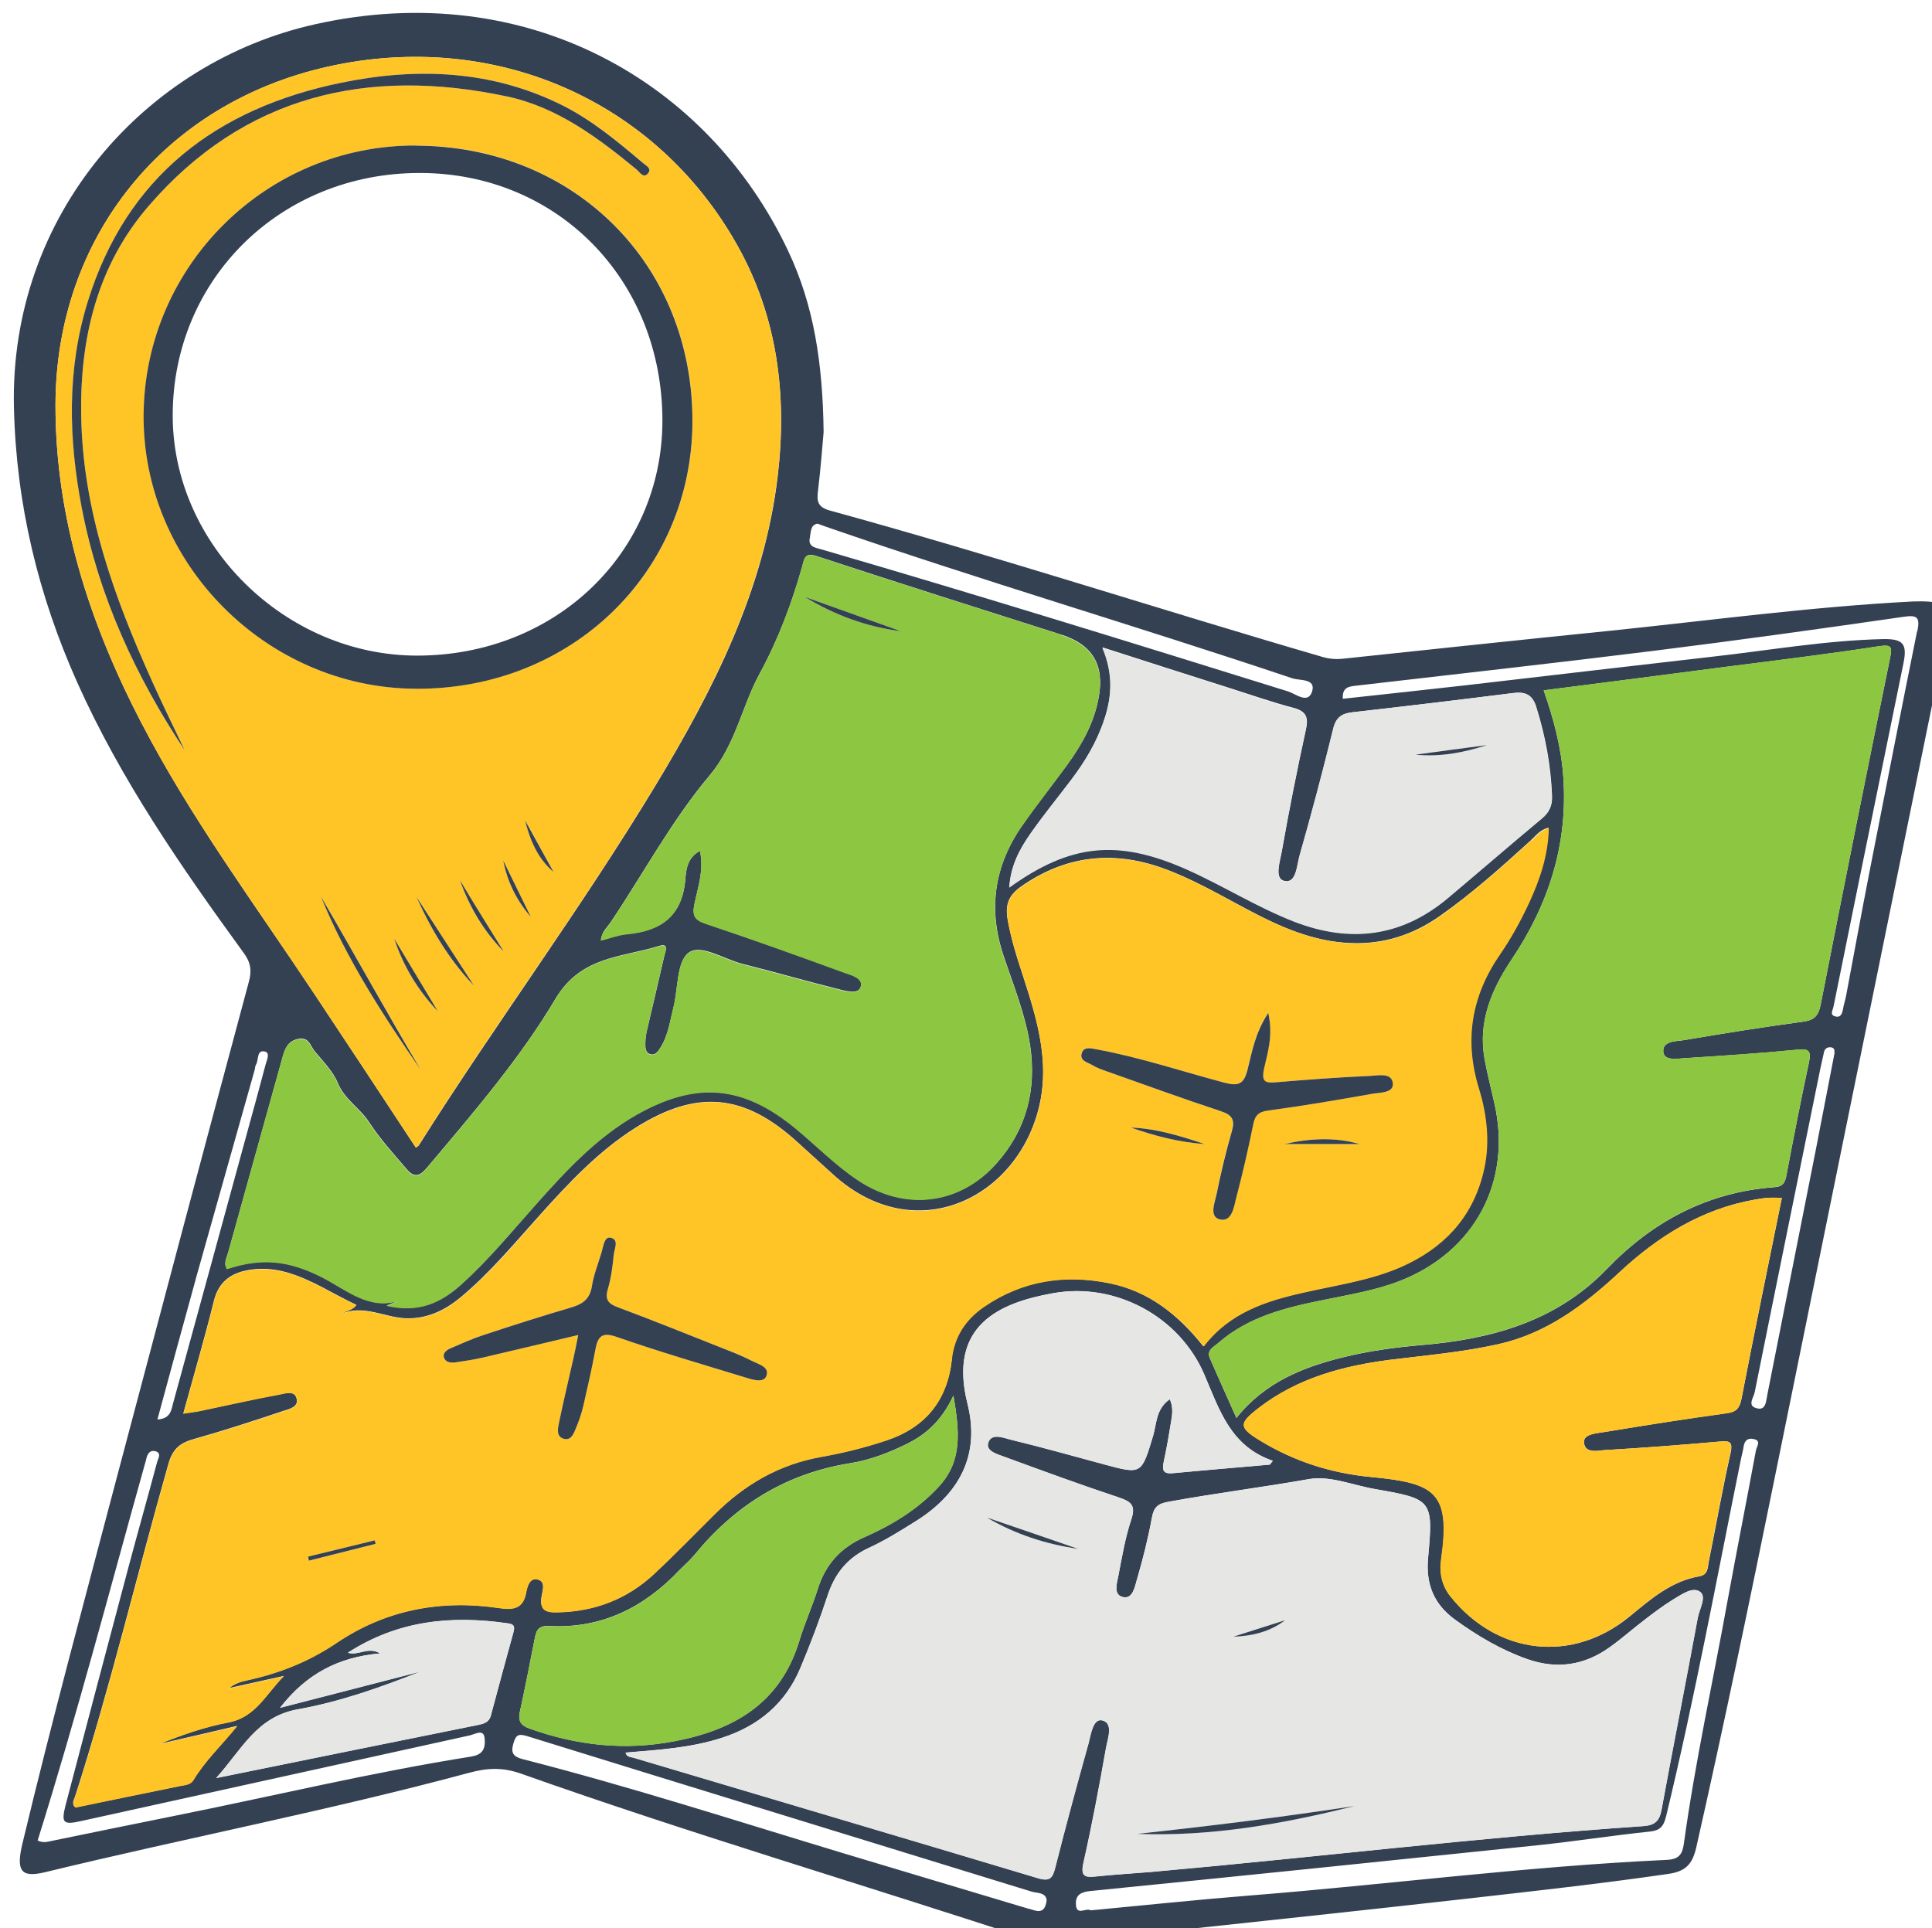
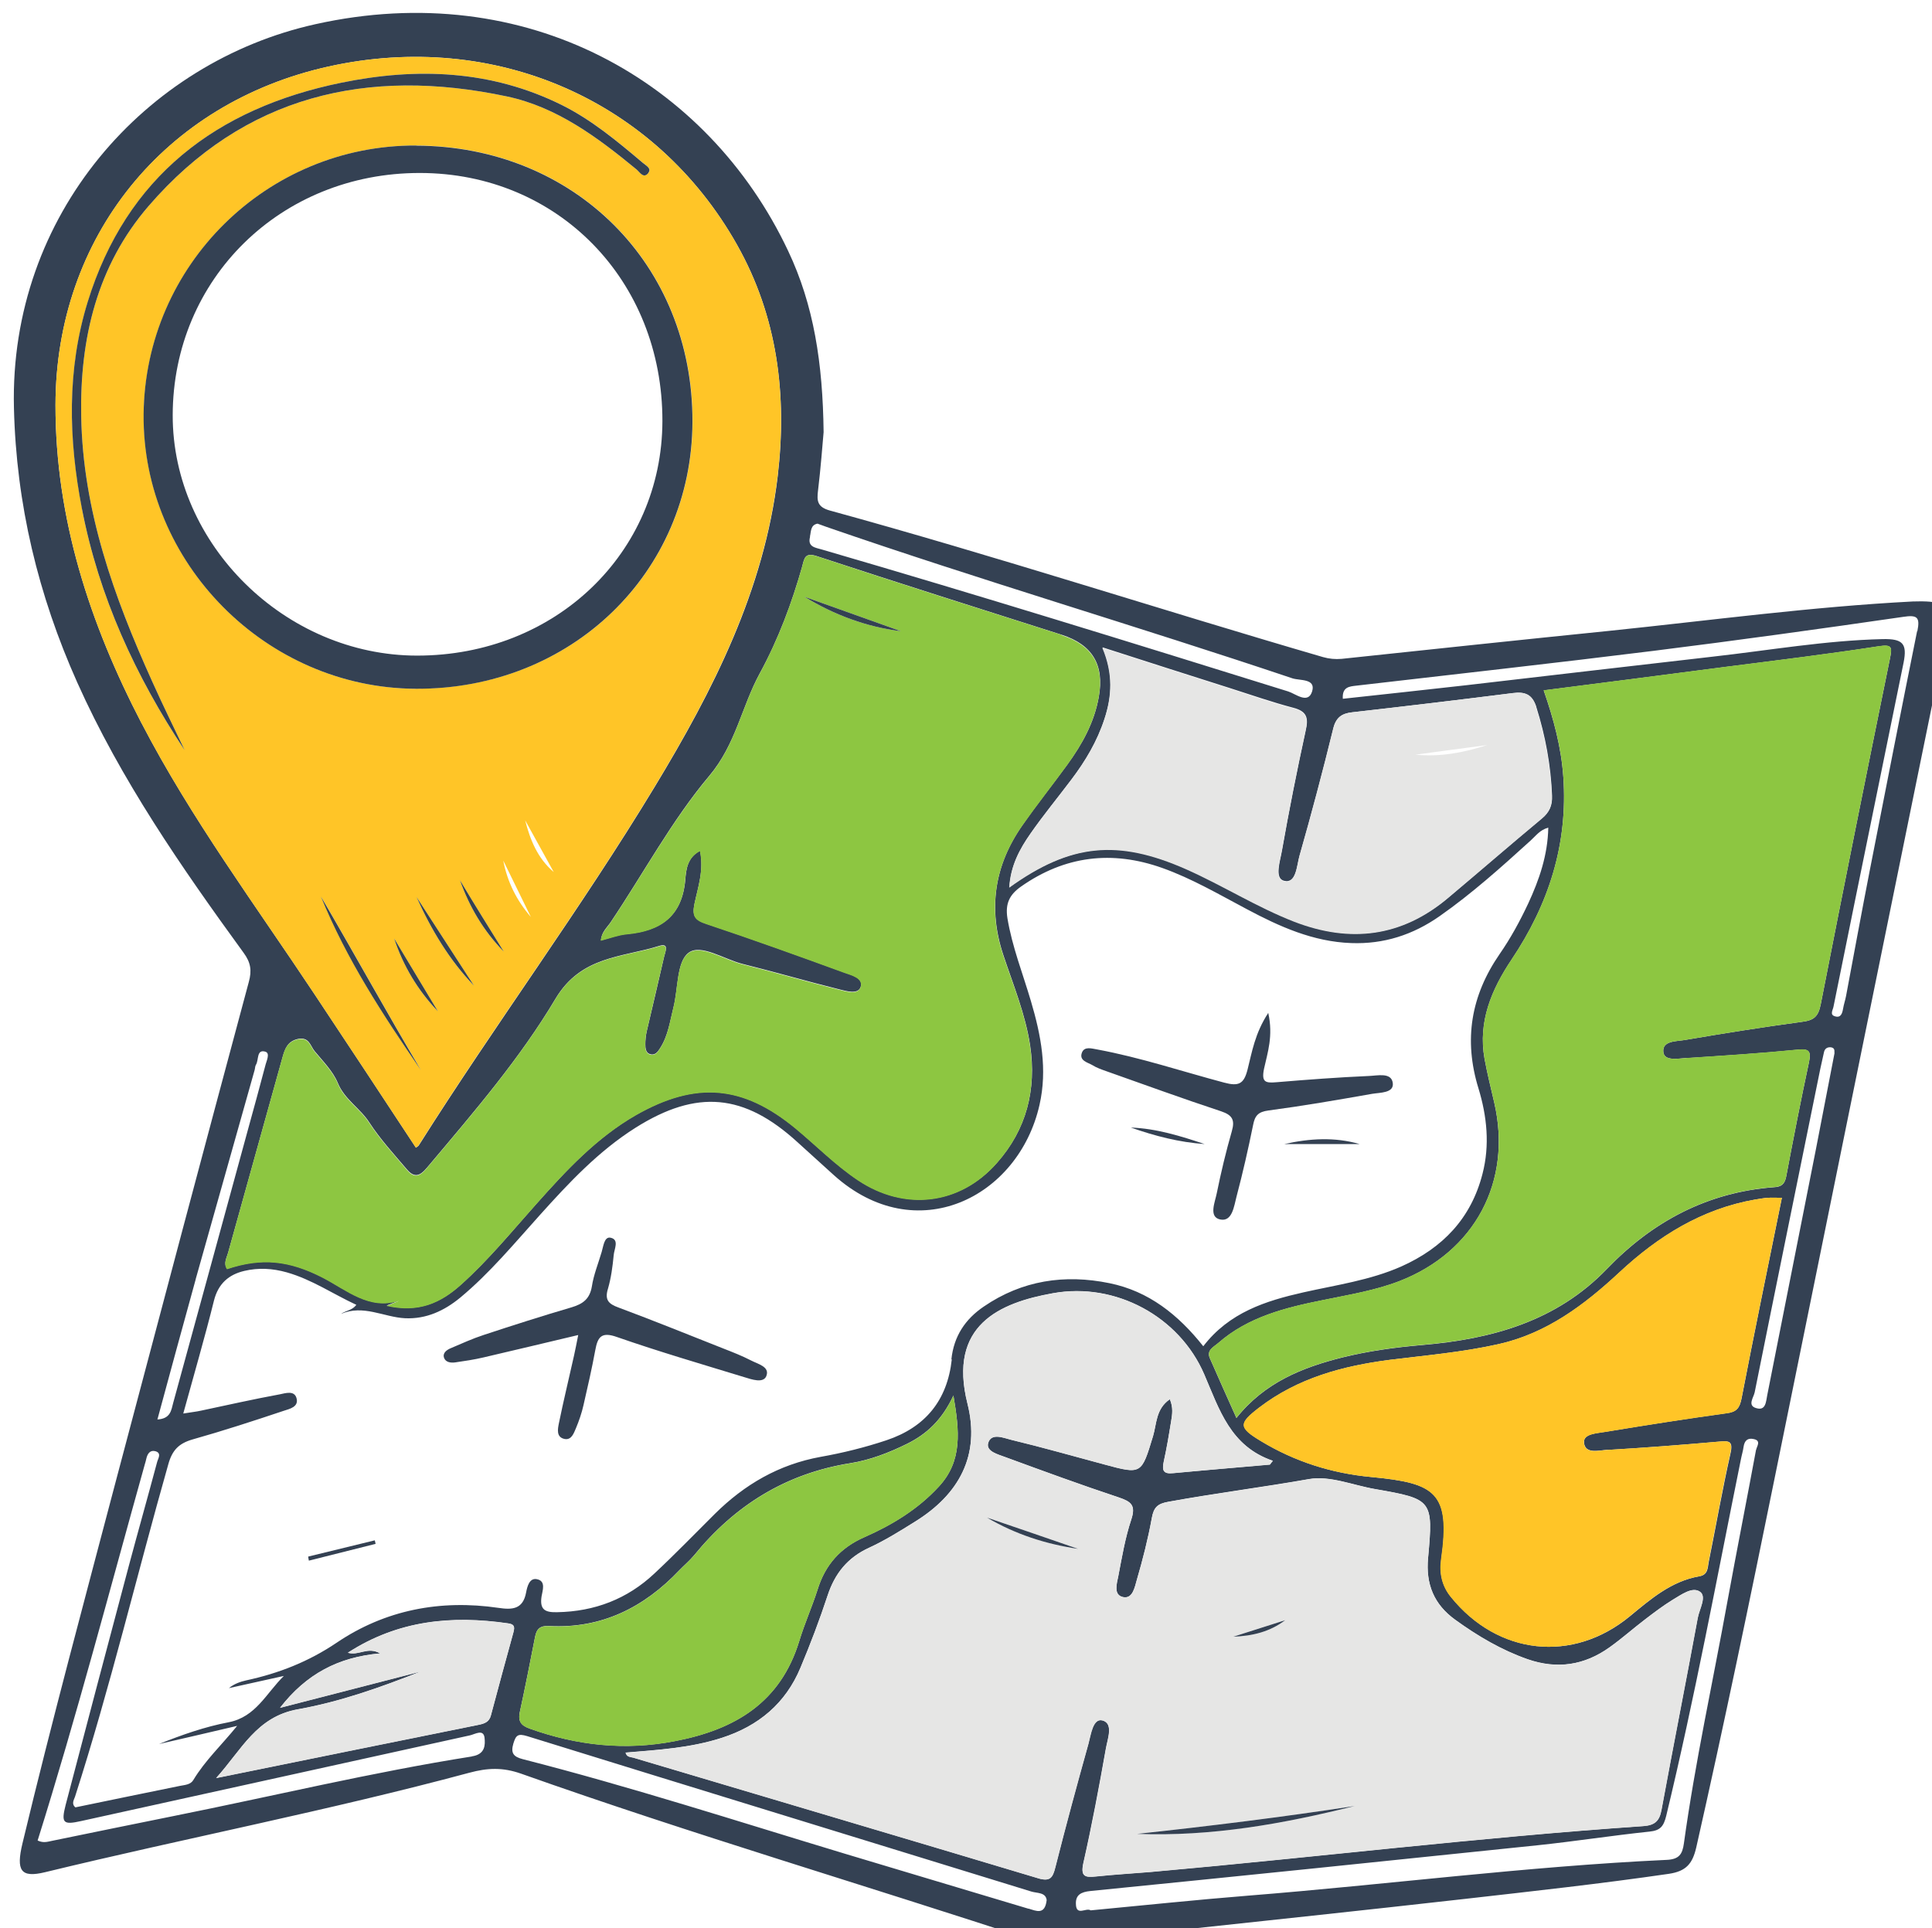
<svg xmlns="http://www.w3.org/2000/svg" width="37.826mm" height="37.752mm" viewBox="0 0 37.826 37.752" version="1.1" id="svg4847">
  <defs id="defs4844" />
  <g id="layer1" transform="translate(-83.521,-167.149)">
    <g id="g4615" transform="matrix(0.265,0,0,0.265,-88.252,6.758)">
      <path class="cls-2" d="m 790.49,649.69 c -0.33,-0.02 -0.65,0 -0.97,0 -7.51,0.39 -14.96,1.4 -22.42,2.17 -6.6,0.67 -13.18,1.37 -19.78,2.07 -0.47,0.04 -0.91,0 -1.37,-0.13 -12.16,-3.54 -24.22,-7.48 -36.44,-10.83 -0.93,-0.26 -0.97,-0.71 -0.87,-1.5 0.2,-1.65 0.32,-3.31 0.41,-4.29 -0.06,-5.09 -0.72,-9.38 -2.62,-13.39 -5.91,-12.53 -19.34,-20.23 -34.94,-16.75 -12.51,2.78 -22.61,14.05 -22.26,28.35 0.17,7.11 1.79,13.83 4.68,20.29 3.22,7.19 7.68,13.63 12.29,19.97 0.52,0.71 0.62,1.3 0.38,2.16 -3.27,12.16 -6.5,24.32 -9.72,36.49 -2.38,9.04 -4.82,18.06 -7,27.15 -0.48,2.01 -0.14,2.57 1.67,2.13 10.43,-2.53 20.98,-4.56 31.35,-7.35 1.34,-0.36 2.46,-0.41 3.82,0.07 12.6,4.47 25.44,8.24 38.13,12.43 0.41,0.14 0.81,0.19 1.22,0.13 2.63,-0.28 5.25,-0.57 7.88,-0.86 7.51,-0.81 15.02,-1.6 22.53,-2.45 5.01,-0.57 10.04,-1.12 15.04,-1.85 1.27,-0.19 1.74,-0.74 2.02,-1.94 2.06,-9.11 3.96,-18.27 5.82,-27.43 3.48,-17.15 6.98,-34.29 10.47,-51.43 0.77,-3.76 1.54,-7.53 2.29,-11.29 0.28,-1.4 -0.11,-1.85 -1.58,-1.92 z m -43.8,9.42 c 0.21,-0.84 0.62,-1.14 1.4,-1.23 3.97,-0.45 7.91,-0.92 11.87,-1.42 0.92,-0.12 1.45,0.09 1.75,1.04 0.67,2.13 1.07,4.3 1.16,6.54 0.03,0.71 -0.19,1.22 -0.75,1.67 -2.32,1.93 -4.59,3.9 -6.9,5.84 -3.44,2.9 -7.24,3.38 -11.4,1.76 -2.78,-1.08 -5.28,-2.68 -7.99,-3.88 -5.02,-2.2 -8.51,-1.89 -13.05,1.37 0.1,-1.62 0.77,-2.84 1.56,-3.97 0.95,-1.37 2.02,-2.66 3.02,-3.99 1.04,-1.37 1.91,-2.83 2.45,-4.49 0.55,-1.67 0.66,-3.34 -0.15,-5.27 3.32,1.07 6.38,2.05 9.44,3.02 1.54,0.49 3.08,1.03 4.64,1.44 1.01,0.26 1.15,0.74 0.93,1.68 -0.64,2.93 -1.23,5.89 -1.75,8.85 -0.13,0.78 -0.59,2.09 0.16,2.26 0.9,0.22 0.93,-1.15 1.14,-1.87 0.89,-3.12 1.72,-6.25 2.49,-9.39 z m 26.12,24.32 c 2.73,-0.18 5.46,-0.35 8.18,-0.62 0.88,-0.09 1.03,0.1 0.86,0.93 -0.6,2.8 -1.15,5.62 -1.68,8.43 -0.11,0.57 -0.35,0.77 -0.91,0.8 -4.9,0.37 -8.95,2.52 -12.32,6.02 -3.74,3.89 -8.51,5.2 -13.67,5.64 -1.98,0.17 -3.96,0.44 -5.9,0.92 -2.95,0.74 -5.74,1.85 -7.82,4.47 -0.7,-1.57 -1.35,-3 -1.97,-4.43 -0.25,-0.59 0.3,-0.82 0.63,-1.11 2.21,-1.93 4.95,-2.61 7.74,-3.17 1.89,-0.39 3.82,-0.7 5.64,-1.4 5.57,-2.16 8.35,-7.37 7.01,-13.18 -0.25,-1.08 -0.52,-2.16 -0.72,-3.25 -0.49,-2.74 0.51,-5.1 1.99,-7.32 2.75,-4.09 4.18,-8.54 3.83,-13.5 -0.15,-2.18 -0.71,-4.27 -1.45,-6.4 4.57,-0.59 9.02,-1.15 13.48,-1.74 3.76,-0.48 7.54,-0.94 11.29,-1.52 0.94,-0.14 0.99,0.05 0.82,0.87 -1.74,8.52 -3.45,17.05 -5.12,25.58 -0.18,0.92 -0.51,1.19 -1.39,1.3 -2.89,0.39 -5.77,0.85 -8.65,1.34 -0.61,0.11 -1.69,0.04 -1.59,0.9 0.08,0.68 1.1,0.47 1.72,0.43 z m -5.83,28.95 c 2.73,-0.16 5.46,-0.37 8.18,-0.61 0.74,-0.06 1.12,-0.11 0.89,0.88 -0.6,2.66 -1.07,5.36 -1.61,8.03 -0.08,0.42 -0.04,0.93 -0.7,1.04 -2.06,0.36 -3.58,1.68 -5.12,2.95 -4.22,3.48 -9.75,2.88 -13.22,-1.43 -0.66,-0.81 -0.86,-1.76 -0.72,-2.75 0.71,-4.98 -0.42,-5.66 -5.17,-6.11 -2.9,-0.27 -5.62,-1.13 -8.12,-2.64 -1.7,-1.02 -1.68,-1.31 -0.15,-2.49 2.86,-2.19 6.18,-3.08 9.67,-3.53 2.67,-0.33 5.34,-0.56 7.98,-1.15 3.57,-0.79 6.37,-2.9 8.97,-5.32 2.87,-2.67 6.09,-4.68 10.02,-5.37 0.32,-0.05 0.63,-0.11 0.96,-0.13 0.27,-0.02 0.55,0 1.01,0 -1.02,5.03 -2.03,9.92 -2.98,14.83 -0.14,0.71 -0.37,1 -1.12,1.09 -2.98,0.41 -5.96,0.88 -8.93,1.37 -0.61,0.11 -1.64,0.13 -1.59,0.79 0.08,0.89 1.12,0.57 1.74,0.54 z m -48.46,-6.69 c -0.33,3.01 -1.93,5.01 -4.84,5.98 -1.59,0.53 -3.21,0.93 -4.84,1.22 -3.09,0.56 -5.63,2.04 -7.83,4.22 -1.48,1.47 -2.93,2.97 -4.46,4.4 -2.01,1.89 -4.42,2.81 -7.19,2.86 -0.86,0.02 -1.3,-0.16 -1.15,-1.16 0.06,-0.41 0.36,-1.15 -0.35,-1.28 -0.55,-0.11 -0.71,0.56 -0.79,0.98 -0.23,1.26 -1.04,1.29 -2.04,1.14 -4.3,-0.63 -8.37,0.15 -11.95,2.57 -2.09,1.41 -4.29,2.27 -6.7,2.79 -0.44,0.1 -0.87,0.25 -1.27,0.57 1.36,-0.3 2.71,-0.6 4.06,-0.9 -1.3,1.28 -2.07,3.03 -4.07,3.42 -1.75,0.33 -3.46,0.93 -5.15,1.61 1.87,-0.43 3.73,-0.86 5.77,-1.34 -1.15,1.42 -2.37,2.56 -3.23,3.99 -0.2,0.35 -0.61,0.37 -0.98,0.44 -2.58,0.52 -5.16,1.06 -7.74,1.59 -0.31,-0.26 -0.11,-0.55 -0.03,-0.78 2.61,-8.11 4.57,-16.4 6.9,-24.59 0.29,-1.03 0.78,-1.52 1.77,-1.81 2.27,-0.64 4.51,-1.37 6.75,-2.12 0.43,-0.14 1.15,-0.29 0.94,-0.96 -0.17,-0.56 -0.82,-0.34 -1.22,-0.26 -1.96,0.36 -3.9,0.8 -5.84,1.21 -0.35,0.08 -0.71,0.11 -1.3,0.21 0.79,-2.88 1.59,-5.61 2.27,-8.35 0.32,-1.26 1.1,-1.92 2.25,-2.19 1.03,-0.24 2.06,-0.19 3.13,0.11 1.86,0.53 3.41,1.6 5.14,2.4 -0.31,0.41 -0.75,0.41 -1.14,0.67 1.66,-0.71 3.16,0.24 4.74,0.32 1.56,0.07 2.89,-0.55 4.07,-1.52 2.19,-1.82 3.99,-4 5.89,-6.11 2.14,-2.38 4.33,-4.72 7.07,-6.45 4.53,-2.85 8.02,-2.53 11.97,1.08 0.89,0.81 1.78,1.62 2.68,2.43 6.08,5.46 13.64,1.66 15.19,-5.19 0.6,-2.63 0.11,-5.16 -0.63,-7.66 -0.6,-2.04 -1.39,-4.02 -1.74,-6.14 -0.17,-1.09 0.16,-1.74 1.01,-2.34 3.24,-2.27 6.72,-2.69 10.43,-1.37 2.19,0.78 4.2,1.96 6.24,3.04 2.42,1.29 4.9,2.41 7.72,2.51 2.41,0.09 4.56,-0.61 6.52,-1.98 2.4,-1.68 4.57,-3.63 6.74,-5.6 0.37,-0.33 0.66,-0.77 1.3,-0.95 -0.04,2.04 -0.67,3.85 -1.48,5.6 -0.61,1.3 -1.3,2.57 -2.12,3.75 -2.12,3.08 -2.66,6.33 -1.56,9.91 0.63,2.06 0.85,4.2 0.3,6.32 -0.84,3.29 -2.94,5.48 -6.01,6.85 -2.31,1.02 -4.79,1.36 -7.23,1.91 -2.78,0.63 -5.47,1.48 -7.39,3.98 -1.85,-2.33 -4.03,-4.07 -6.93,-4.66 -3.31,-0.68 -6.46,-0.21 -9.29,1.73 -1.37,0.93 -2.21,2.19 -2.39,3.9 z m -0.97,9.41 c -1.54,1.67 -3.44,2.82 -5.48,3.72 -1.78,0.78 -2.9,2.04 -3.47,3.89 -0.41,1.28 -0.96,2.5 -1.35,3.79 -1.39,4.54 -4.74,6.54 -9.17,7.39 -3.7,0.72 -7.24,0.33 -10.74,-0.92 -0.65,-0.23 -0.87,-0.54 -0.74,-1.2 0.4,-1.85 0.77,-3.71 1.13,-5.57 0.11,-0.59 0.37,-0.85 1.04,-0.81 3.87,0.21 7.01,-1.37 9.62,-4.12 0.35,-0.36 0.75,-0.7 1.08,-1.09 3.01,-3.7 6.79,-6.06 11.55,-6.82 1.45,-0.23 2.85,-0.77 4.19,-1.43 1.45,-0.72 2.58,-1.75 3.43,-3.57 0.45,2.64 0.68,4.83 -1.08,6.73 z m -9.51,-70.21 c 0.09,-0.37 0.03,-0.85 0.56,-0.95 0.26,0.09 0.47,0.17 0.69,0.25 11.4,3.94 22.97,7.34 34.4,11.18 0.55,0.18 1.75,0 1.45,0.97 -0.3,0.96 -1.22,0.17 -1.76,0 -11.46,-3.57 -22.93,-7.13 -34.46,-10.49 -0.47,-0.14 -1.08,-0.18 -0.87,-0.94 z m -0.56,2.16 c 0.15,-0.55 0.19,-1 1.07,-0.71 6.02,1.98 12.06,3.89 18.09,5.81 2.27,0.73 3.17,2.23 2.74,4.6 -0.33,1.87 -1.22,3.48 -2.33,5 -1.09,1.5 -2.25,2.94 -3.31,4.47 -2.07,2.96 -2.56,6.16 -1.4,9.63 0.73,2.19 1.62,4.34 1.97,6.65 0.48,3.26 -0.27,6.2 -2.45,8.66 -2.75,3.12 -6.84,3.58 -10.28,1.27 -1.67,-1.12 -3.07,-2.55 -4.6,-3.82 -3.9,-3.21 -7.37,-3.5 -11.78,-0.99 -2.91,1.67 -5.15,4.08 -7.34,6.54 -1.82,2.04 -3.55,4.17 -5.6,6 -1.47,1.32 -3.11,2.1 -5.49,1.55 0.4,-0.16 0.69,-0.27 0.93,-0.38 -2.21,0.73 -3.88,-0.78 -5.66,-1.7 -2.46,-1.26 -4.48,-1.5 -7.06,-0.63 -0.28,-0.41 -0.04,-0.79 0.07,-1.18 1.34,-4.81 2.68,-9.62 4.02,-14.44 0.18,-0.64 0.37,-1.2 1.16,-1.37 0.82,-0.16 0.9,0.53 1.22,0.91 0.62,0.75 1.35,1.48 1.71,2.35 0.51,1.23 1.65,1.86 2.33,2.92 0.8,1.23 1.82,2.34 2.78,3.47 0.72,0.85 1.19,0.2 1.65,-0.34 3.32,-3.94 6.71,-7.88 9.33,-12.29 1.89,-3.16 4.91,-3.03 7.65,-3.89 0.76,-0.24 0.46,0.41 0.37,0.78 -0.42,1.85 -0.86,3.69 -1.29,5.54 -0.07,0.31 -0.1,0.63 -0.1,0.96 0,0.27 0.03,0.61 0.33,0.71 0.38,0.13 0.59,-0.16 0.77,-0.45 0.59,-0.92 0.72,-1.99 0.98,-3.01 0.35,-1.39 0.23,-3.36 1.11,-4.02 0.9,-0.69 2.63,0.48 3.99,0.82 2.38,0.59 4.73,1.28 7.11,1.87 0.54,0.13 1.42,0.42 1.62,-0.17 0.22,-0.68 -0.69,-0.88 -1.21,-1.07 -3.38,-1.23 -6.78,-2.46 -10.2,-3.6 -0.85,-0.28 -1.05,-0.58 -0.87,-1.47 0.26,-1.24 0.71,-2.49 0.41,-3.92 -0.96,0.5 -1.03,1.43 -1.09,2.15 -0.24,2.7 -1.82,3.77 -4.31,4 -0.63,0.05 -1.25,0.3 -1.92,0.47 0.04,-0.61 0.44,-0.93 0.71,-1.33 2.43,-3.61 4.52,-7.53 7.29,-10.82 1.97,-2.34 2.39,-5.11 3.73,-7.57 1.37,-2.51 2.38,-5.21 3.16,-7.98 z m -48.83,11.62 c -3.82,-7.36 -6.36,-15.11 -6.35,-23.5 0.02,-12.41 8.06,-22.33 20.19,-25.01 12.24,-2.71 24.13,2.47 30.16,13.17 3.01,5.33 3.71,11.13 3.01,17.1 -1,8.43 -4.77,15.82 -9.08,22.94 -5.47,9.04 -11.78,17.55 -17.42,26.48 -0.04,0.08 -0.13,0.12 -0.23,0.2 -2.49,-3.78 -4.98,-7.57 -7.49,-11.34 -4.38,-6.6 -9.12,-12.98 -12.78,-20.03 z m 4,41.12 c 1.45,-5.16 2.91,-10.31 4.36,-15.47 0.04,-0.13 0.03,-0.29 0.1,-0.4 0.22,-0.34 0.03,-1.15 0.68,-0.97 0.41,0.11 0.08,0.71 0,1.08 -0.41,1.56 -0.84,3.12 -1.27,4.68 -1.83,6.72 -3.68,13.45 -5.52,20.18 -0.15,0.56 -0.19,1.18 -1.17,1.24 0.96,-3.53 1.88,-6.94 2.83,-10.36 z m 20.41,35.24 c -7.4,1.17 -14.69,2.93 -22.03,4.4 -3,0.6 -5.98,1.22 -8.97,1.83 -0.32,0.06 -0.63,0.19 -1.08,-0.02 2.9,-9.24 5.33,-18.54 7.92,-27.8 0.04,-0.13 0.08,-0.27 0.11,-0.41 0.08,-0.36 0.27,-0.65 0.65,-0.56 0.52,0.13 0.21,0.56 0.15,0.8 -0.68,2.55 -1.4,5.09 -2.08,7.63 -1.57,5.9 -3.13,11.79 -4.68,17.71 -0.34,1.34 -0.19,1.49 1.15,1.19 9.57,-2.11 19.14,-4.22 28.72,-6.33 0.39,-0.09 1,-0.49 1.08,0.18 0.05,0.5 0.07,1.22 -0.93,1.37 z m 1.41,-3.04 c -0.13,0.5 -0.49,0.61 -0.93,0.7 -6.35,1.28 -12.69,2.57 -19.37,3.93 1.9,-2.11 2.98,-4.53 6.04,-5.08 3.1,-0.55 6.11,-1.62 9.07,-2.79 -3.4,0.88 -6.8,1.75 -10.39,2.68 1.93,-2.49 4.3,-3.75 7.4,-4.02 -0.93,-0.53 -1.57,0.19 -2.39,-0.05 3.73,-2.41 7.69,-2.77 11.83,-2.17 0.44,0.06 0.52,0.22 0.41,0.63 -0.57,2.05 -1.12,4.11 -1.67,6.16 z m 39.72,14.29 c -4.52,-1.36 -9.04,-2.7 -13.55,-4.06 -7.92,-2.39 -15.79,-4.94 -23.81,-6.99 -0.7,-0.18 -0.91,-0.45 -0.7,-1.16 0.19,-0.62 0.34,-0.75 1.03,-0.54 12.41,3.85 24.83,7.65 37.24,11.48 0.43,0.13 1.06,0.05 1.13,0.63 -0.13,1.13 -0.77,0.8 -1.34,0.63 z m 0.7,-2.26 c -9.97,-2.99 -19.94,-5.94 -29.91,-8.91 -0.19,-0.05 -0.48,-0.04 -0.56,-0.37 2.4,-0.2 4.79,-0.34 7.11,-1.09 2.72,-0.88 4.71,-2.55 5.81,-5.18 0.73,-1.74 1.41,-3.53 2,-5.32 0.54,-1.65 1.48,-2.82 3.08,-3.55 1.17,-0.54 2.27,-1.23 3.38,-1.92 3.26,-2.02 4.84,-4.9 3.88,-8.72 -1.46,-5.81 2.38,-7.46 6.31,-8.16 4.62,-0.84 9.34,1.72 11.18,5.99 1.12,2.6 1.93,5.32 5.07,6.39 -0.08,0.1 -0.15,0.19 -0.22,0.28 -2.37,0.21 -4.75,0.41 -7.13,0.63 -0.75,0.08 -0.85,-0.2 -0.71,-0.85 0.22,-1 0.39,-2 0.55,-3.01 0.08,-0.48 0.16,-0.99 -0.1,-1.6 -1.04,0.71 -0.97,1.82 -1.24,2.72 -0.86,2.83 -0.83,2.85 -3.63,2.09 -2.28,-0.61 -4.55,-1.26 -6.84,-1.81 -0.55,-0.13 -1.48,-0.55 -1.71,0.23 -0.19,0.63 0.75,0.85 1.27,1.05 2.78,1.02 5.56,2.04 8.36,2.97 0.92,0.31 1.3,0.57 0.94,1.64 -0.45,1.35 -0.69,2.78 -0.96,4.19 -0.11,0.56 -0.37,1.39 0.36,1.54 0.71,0.15 0.86,-0.75 1.01,-1.27 0.44,-1.51 0.83,-3.04 1.11,-4.58 0.14,-0.78 0.42,-1.05 1.21,-1.19 3.45,-0.63 6.94,-1.07 10.41,-1.68 1.53,-0.27 3.25,0.46 4.88,0.74 4.23,0.74 4.3,0.79 3.91,5.08 -0.19,1.95 0.44,3.45 2.01,4.58 1.66,1.2 3.4,2.23 5.34,2.91 2.19,0.76 4.2,0.45 6.06,-0.88 0.9,-0.64 1.74,-1.39 2.62,-2.06 0.66,-0.5 1.33,-1.01 2.04,-1.45 0.63,-0.37 1.45,-0.99 2.01,-0.6 0.52,0.36 -0.04,1.28 -0.16,1.93 -0.87,4.73 -1.81,9.46 -2.68,14.19 -0.15,0.83 -0.5,1.14 -1.35,1.2 -12.16,0.83 -24.26,2.31 -36.41,3.39 -1.34,0.11 -2.68,0.19 -4.02,0.33 -0.81,0.09 -1.15,0 -0.93,-1 0.63,-2.79 1.16,-5.62 1.66,-8.44 0.12,-0.71 0.59,-1.87 -0.26,-2.09 -0.71,-0.18 -0.85,1.05 -1.03,1.73 -0.85,3.02 -1.67,6.06 -2.44,9.11 -0.19,0.79 -0.39,1.09 -1.29,0.82 z m 53.05,-31.65 c -0.69,3.73 -1.43,7.46 -2.11,11.18 -1.08,5.97 -2.39,11.89 -3.22,17.9 -0.11,0.81 -0.36,1.18 -1.28,1.22 -10.33,0.48 -20.59,1.82 -30.88,2.64 -3.88,0.31 -7.76,0.72 -11.67,1.09 -0.32,-0.23 -1.07,0.46 -1.09,-0.47 -0.03,-0.68 0.39,-0.89 1.07,-0.96 11.01,-1.1 22.02,-2.23 33.04,-3.38 2.76,-0.29 5.51,-0.72 8.27,-1.01 0.8,-0.08 1.04,-0.39 1.23,-1.15 2.11,-8.73 3.74,-17.56 5.52,-26.35 0.06,-0.32 0.16,-0.63 0.2,-0.94 0.07,-0.45 0.3,-0.67 0.76,-0.56 0.56,0.12 0.21,0.54 0.17,0.78 z m 5.8,-29.32 c -0.48,2.47 -0.93,4.83 -1.39,7.18 -1.19,6.03 -2.39,12.06 -3.58,18.09 -0.1,0.49 -0.1,1.19 -0.82,0.97 -0.67,-0.19 -0.19,-0.78 -0.11,-1.17 1.6,-7.97 3.23,-15.93 4.85,-23.91 0.08,-0.41 0.19,-0.81 0.27,-1.22 0.06,-0.27 0.25,-0.38 0.5,-0.36 0.34,0.04 0.26,0.31 0.27,0.41 z m 6.1,-31.17 c -1.19,5.89 -2.34,11.78 -3.5,17.69 -0.6,3.08 -1.17,6.18 -1.75,9.27 -0.06,0.32 -0.17,0.63 -0.22,0.94 -0.06,0.35 -0.17,0.7 -0.6,0.56 -0.4,-0.11 -0.16,-0.45 -0.11,-0.7 0.53,-2.64 1.07,-5.26 1.6,-7.89 1.19,-5.85 2.39,-11.7 3.58,-17.54 0.28,-1.41 -0.06,-1.77 -1.54,-1.74 -4.23,0.1 -8.39,0.83 -12.58,1.3 -6.07,0.69 -12.14,1.41 -18.21,2.11 -3.02,0.34 -6.05,0.67 -9.1,1 -0.06,-0.88 0.49,-0.91 1,-0.97 7.32,-0.85 14.63,-1.66 21.94,-2.57 6.16,-0.77 12.3,-1.62 18.44,-2.51 1.05,-0.16 1.28,0 1.07,1.05 z" id="path891" style="fill:#344153" />
      <path class="cls-8" d="m 761.71,657.5 c -0.3,-0.95 -0.83,-1.16 -1.75,-1.04 -3.96,0.5 -7.91,0.97 -11.87,1.42 -0.78,0.09 -1.19,0.39 -1.4,1.23 -0.77,3.14 -1.6,6.27 -2.49,9.39 -0.2,0.72 -0.24,2.09 -1.14,1.87 -0.75,-0.18 -0.29,-1.49 -0.16,-2.26 0.53,-2.96 1.11,-5.91 1.75,-8.85 0.21,-0.94 0.08,-1.43 -0.93,-1.68 -1.56,-0.41 -3.09,-0.94 -4.64,-1.44 -3.06,-0.97 -6.12,-1.96 -9.44,-3.02 0.81,1.93 0.7,3.6 0.15,5.27 -0.54,1.66 -1.41,3.11 -2.45,4.49 -1,1.33 -2.07,2.63 -3.02,3.99 -0.79,1.13 -1.46,2.34 -1.56,3.97 4.54,-3.27 8.03,-3.58 13.05,-1.37 2.71,1.2 5.22,2.8 7.99,3.88 4.16,1.61 7.97,1.14 11.4,-1.76 2.31,-1.94 4.58,-3.91 6.9,-5.84 0.56,-0.46 0.78,-0.97 0.75,-1.67 -0.1,-2.24 -0.49,-4.41 -1.16,-6.54 z m -8.93,3.51 c 1.76,-0.24 3.53,-0.48 5.29,-0.71 -1.73,0.56 -3.47,0.89 -5.29,0.71 z" id="path893" style="fill:#e6e6e5" />
      <path class="cls-8" d="m 686.14,725.84 c -0.57,2.05 -1.12,4.11 -1.67,6.16 -0.13,0.5 -0.49,0.61 -0.93,0.7 -6.35,1.28 -12.69,2.57 -19.37,3.93 1.9,-2.11 2.98,-4.53 6.04,-5.08 3.1,-0.55 6.11,-1.62 9.07,-2.79 -3.4,0.88 -6.8,1.75 -10.39,2.68 1.93,-2.49 4.3,-3.75 7.4,-4.02 -0.93,-0.53 -1.57,0.19 -2.39,-0.05 3.73,-2.41 7.69,-2.77 11.83,-2.17 0.44,0.06 0.52,0.22 0.41,0.63 z" id="path895" style="fill:#e6e6e5" />
      <path class="cls-4" d="m 717.55,715.11 c -1.54,1.67 -3.44,2.82 -5.48,3.72 -1.78,0.78 -2.9,2.04 -3.47,3.89 -0.41,1.28 -0.96,2.5 -1.35,3.79 -1.39,4.54 -4.74,6.54 -9.17,7.39 -3.7,0.72 -7.24,0.33 -10.74,-0.92 -0.65,-0.23 -0.87,-0.54 -0.74,-1.2 0.4,-1.85 0.77,-3.71 1.13,-5.57 0.11,-0.59 0.37,-0.85 1.04,-0.81 3.87,0.21 7.01,-1.37 9.62,-4.12 0.35,-0.36 0.75,-0.7 1.08,-1.09 3.01,-3.7 6.79,-6.06 11.55,-6.82 1.45,-0.23 2.85,-0.77 4.19,-1.43 1.45,-0.72 2.58,-1.75 3.43,-3.57 0.45,2.64 0.68,4.83 -1.08,6.73 z" id="path897" style="fill:#8dc641" />
      <path class="cls-8" d="m 773.79,722.86 c -0.56,-0.39 -1.38,0.23 -2.01,0.6 -0.71,0.43 -1.38,0.94 -2.04,1.45 -0.88,0.67 -1.72,1.42 -2.62,2.06 -1.86,1.33 -3.88,1.64 -6.06,0.88 -1.94,-0.68 -3.68,-1.71 -5.34,-2.91 -1.57,-1.13 -2.19,-2.64 -2.01,-4.58 0.39,-4.28 0.32,-4.34 -3.91,-5.08 -1.63,-0.28 -3.35,-1.01 -4.88,-0.74 -3.46,0.62 -6.95,1.05 -10.41,1.68 -0.78,0.14 -1.07,0.41 -1.21,1.19 -0.28,1.54 -0.67,3.08 -1.11,4.58 -0.15,0.52 -0.31,1.42 -1.01,1.27 -0.73,-0.15 -0.48,-0.99 -0.36,-1.54 0.27,-1.41 0.51,-2.84 0.96,-4.19 0.35,-1.07 -0.03,-1.33 -0.94,-1.64 -2.8,-0.93 -5.59,-1.95 -8.36,-2.97 -0.52,-0.2 -1.45,-0.41 -1.27,-1.05 0.23,-0.78 1.16,-0.36 1.71,-0.23 2.29,0.55 4.56,1.2 6.84,1.81 2.8,0.76 2.77,0.74 3.63,-2.09 0.27,-0.9 0.2,-2.01 1.24,-2.72 0.26,0.61 0.18,1.11 0.1,1.6 -0.16,1 -0.33,2.01 -0.55,3.01 -0.14,0.65 -0.04,0.93 0.71,0.85 2.38,-0.23 4.76,-0.42 7.13,-0.63 0.07,-0.09 0.14,-0.19 0.22,-0.28 -3.14,-1.07 -3.95,-3.79 -5.07,-6.39 -1.83,-4.27 -6.56,-6.83 -11.18,-5.99 -3.93,0.71 -7.77,2.35 -6.31,8.16 0.96,3.82 -0.62,6.7 -3.88,8.72 -1.1,0.69 -2.2,1.38 -3.38,1.92 -1.6,0.73 -2.54,1.9 -3.08,3.55 -0.59,1.8 -1.27,3.58 -2,5.32 -1.1,2.64 -3.08,4.3 -5.81,5.18 -2.32,0.75 -4.72,0.89 -7.11,1.09 0.07,0.33 0.36,0.32 0.56,0.37 9.97,2.97 19.94,5.92 29.91,8.91 0.9,0.27 1.09,-0.03 1.29,-0.82 0.77,-3.05 1.6,-6.09 2.44,-9.11 0.19,-0.68 0.33,-1.9 1.03,-1.73 0.85,0.22 0.38,1.37 0.26,2.09 -0.49,2.82 -1.02,5.65 -1.66,8.44 -0.23,1.01 0.11,1.09 0.93,1 1.34,-0.14 2.68,-0.22 4.02,-0.33 12.14,-1.08 24.25,-2.56 36.41,-3.39 0.85,-0.06 1.2,-0.37 1.35,-1.2 0.87,-4.73 1.81,-9.46 2.68,-14.19 0.12,-0.65 0.68,-1.57 0.16,-1.93 z m -52.67,-5.48 c 2.25,0.77 4.49,1.53 6.73,2.31 -2.38,-0.35 -4.64,-1.08 -6.73,-2.31 z m 22.02,7.58 c -1.11,0.85 -2.42,1.17 -3.83,1.22 1.28,-0.41 2.55,-0.81 3.83,-1.22 z m -10.94,15.79 c 5.37,-0.58 10.73,-1.24 16.07,-2.06 -5.27,1.32 -10.59,2.27 -16.07,2.06 z" id="path899" style="fill:#e6e6e5" />
      <path class="cls-7" d="m 779.84,693.76 c -1.02,5.03 -2.03,9.92 -2.98,14.83 -0.14,0.71 -0.37,1 -1.12,1.09 -2.98,0.41 -5.96,0.88 -8.93,1.37 -0.61,0.11 -1.64,0.13 -1.59,0.79 0.08,0.89 1.12,0.57 1.74,0.54 2.73,-0.16 5.46,-0.37 8.18,-0.61 0.74,-0.06 1.12,-0.11 0.89,0.88 -0.6,2.66 -1.07,5.36 -1.61,8.03 -0.08,0.42 -0.04,0.93 -0.7,1.04 -2.06,0.36 -3.58,1.68 -5.12,2.95 -4.22,3.48 -9.75,2.88 -13.22,-1.43 -0.66,-0.81 -0.86,-1.76 -0.72,-2.75 0.71,-4.98 -0.42,-5.66 -5.17,-6.11 -2.9,-0.27 -5.62,-1.13 -8.12,-2.64 -1.7,-1.02 -1.68,-1.31 -0.15,-2.49 2.86,-2.19 6.18,-3.08 9.67,-3.53 2.67,-0.33 5.34,-0.56 7.98,-1.15 3.57,-0.79 6.37,-2.9 8.97,-5.32 2.87,-2.67 6.09,-4.68 10.02,-5.37 0.32,-0.05 0.63,-0.11 0.96,-0.13 0.27,-0.02 0.55,0 1.01,0 z" id="path901" style="fill:#ffc527" />
-       <path class="cls-7" d="m 761.3,667.37 c -2.17,1.97 -4.34,3.91 -6.74,5.6 -1.97,1.37 -4.12,2.07 -6.52,1.98 -2.82,-0.11 -5.3,-1.23 -7.72,-2.51 -2.04,-1.08 -4.05,-2.27 -6.24,-3.04 -3.71,-1.32 -7.18,-0.91 -10.43,1.37 -0.85,0.6 -1.18,1.24 -1.01,2.34 0.34,2.12 1.14,4.1 1.74,6.14 0.73,2.5 1.22,5.03 0.63,7.66 -1.55,6.85 -9.11,10.66 -15.19,5.19 -0.9,-0.81 -1.79,-1.62 -2.68,-2.43 -3.95,-3.61 -7.44,-3.93 -11.97,-1.08 -2.74,1.73 -4.93,4.07 -7.07,6.45 -1.89,2.11 -3.69,4.29 -5.89,6.11 -1.18,0.97 -2.51,1.59 -4.07,1.52 -1.59,-0.08 -3.08,-1.02 -4.74,-0.32 0.39,-0.26 0.83,-0.26 1.14,-0.67 -1.73,-0.79 -3.28,-1.87 -5.14,-2.4 -1.07,-0.3 -2.1,-0.34 -3.13,-0.11 -1.15,0.26 -1.93,0.93 -2.25,2.19 -0.68,2.75 -1.47,5.47 -2.27,8.35 0.59,-0.1 0.95,-0.13 1.3,-0.21 1.95,-0.41 3.89,-0.85 5.84,-1.21 0.41,-0.08 1.06,-0.3 1.22,0.26 0.21,0.67 -0.51,0.82 -0.94,0.96 -2.24,0.75 -4.48,1.48 -6.75,2.12 -1,0.28 -1.48,0.78 -1.77,1.81 -2.33,8.19 -4.29,16.48 -6.9,24.59 -0.08,0.23 -0.28,0.51 0.03,0.78 2.57,-0.53 5.16,-1.07 7.74,-1.59 0.37,-0.07 0.78,-0.09 0.98,-0.44 0.86,-1.43 2.08,-2.57 3.23,-3.99 -2.04,0.48 -3.9,0.91 -5.77,1.34 1.68,-0.69 3.39,-1.28 5.15,-1.61 2,-0.39 2.78,-2.14 4.07,-3.42 -1.35,0.3 -2.71,0.6 -4.06,0.9 0.4,-0.33 0.83,-0.48 1.27,-0.57 2.41,-0.52 4.61,-1.38 6.7,-2.79 3.58,-2.42 7.65,-3.21 11.95,-2.57 1,0.15 1.82,0.12 2.04,-1.14 0.08,-0.42 0.25,-1.08 0.79,-0.98 0.71,0.13 0.41,0.86 0.35,1.28 -0.16,1 0.28,1.18 1.15,1.16 2.77,-0.05 5.18,-0.98 7.19,-2.86 1.52,-1.43 2.98,-2.93 4.46,-4.4 2.19,-2.18 4.73,-3.67 7.83,-4.22 1.63,-0.29 3.25,-0.69 4.84,-1.22 2.91,-0.97 4.51,-2.97 4.84,-5.98 0.18,-1.7 1.02,-2.96 2.39,-3.9 2.83,-1.94 5.98,-2.41 9.29,-1.73 2.9,0.59 5.08,2.34 6.93,4.66 1.91,-2.5 4.6,-3.36 7.39,-3.98 2.43,-0.56 4.92,-0.89 7.23,-1.91 3.07,-1.37 5.17,-3.56 6.01,-6.85 0.55,-2.12 0.33,-4.26 -0.3,-6.32 -1.1,-3.58 -0.56,-6.83 1.56,-9.91 0.81,-1.17 1.51,-2.45 2.12,-3.75 0.81,-1.74 1.44,-3.56 1.48,-5.6 -0.64,0.19 -0.93,0.63 -1.3,0.95 z m -90.27,53.19 c -0.02,-0.1 -0.04,-0.2 -0.05,-0.3 1.64,-0.4 3.28,-0.8 4.92,-1.2 0.02,0.08 0.04,0.17 0.06,0.26 -1.64,0.41 -3.29,0.83 -4.93,1.24 z m 33.79,-13.64 c -0.23,0.56 -1.08,0.25 -1.64,0.08 -3.14,-0.96 -6.29,-1.88 -9.39,-2.96 -1.15,-0.41 -1.43,-0.02 -1.61,0.97 -0.25,1.36 -0.56,2.71 -0.87,4.06 -0.13,0.58 -0.33,1.16 -0.56,1.71 -0.16,0.37 -0.33,0.89 -0.84,0.79 -0.63,-0.13 -0.5,-0.74 -0.42,-1.15 0.34,-1.67 0.75,-3.34 1.12,-5.01 0.1,-0.44 0.18,-0.87 0.31,-1.52 -2.46,0.58 -4.73,1.13 -7.02,1.66 -0.68,0.16 -1.37,0.26 -2.05,0.36 -0.34,0.05 -0.72,0 -0.84,-0.33 -0.13,-0.36 0.19,-0.59 0.5,-0.72 0.8,-0.34 1.61,-0.71 2.44,-0.98 2.15,-0.71 4.31,-1.4 6.49,-2.04 0.84,-0.25 1.34,-0.63 1.49,-1.55 0.13,-0.85 0.47,-1.68 0.72,-2.53 0.13,-0.42 0.19,-1.16 0.66,-1.06 0.67,0.14 0.26,0.85 0.23,1.3 -0.08,0.83 -0.19,1.67 -0.42,2.46 -0.26,0.84 0.04,1.13 0.78,1.4 2.6,0.97 5.17,2.01 7.75,3.03 0.69,0.27 1.38,0.54 2.04,0.88 0.49,0.26 1.4,0.46 1.13,1.14 z m 26.93,-18.36 c 1.89,0.07 3.68,0.63 5.45,1.22 -1.89,-0.13 -3.68,-0.6 -5.45,-1.22 z m 11.34,1.22 c 1.87,-0.42 3.72,-0.53 5.56,0 z m 6.47,-3.71 c -2.55,0.45 -5.1,0.89 -7.66,1.23 -0.76,0.1 -1,0.39 -1.13,1.08 -0.36,1.77 -0.76,3.53 -1.22,5.27 -0.19,0.71 -0.31,1.9 -1.22,1.7 -0.86,-0.19 -0.37,-1.28 -0.24,-1.95 0.31,-1.53 0.68,-3.07 1.11,-4.57 0.24,-0.83 0.04,-1.19 -0.79,-1.47 -2.85,-0.94 -5.67,-1.97 -8.5,-2.97 -0.34,-0.12 -0.71,-0.25 -1.01,-0.44 -0.36,-0.21 -1.01,-0.33 -0.77,-0.94 0.19,-0.46 0.71,-0.29 1.12,-0.22 3.19,0.59 6.26,1.62 9.38,2.45 1.08,0.29 1.46,0.1 1.73,-0.96 0.33,-1.3 0.54,-2.67 1.53,-4.19 0.38,1.71 -0.05,2.93 -0.31,4.12 -0.21,1.02 0.11,1.07 0.94,1 2.27,-0.19 4.53,-0.36 6.8,-0.46 0.63,-0.02 1.67,-0.29 1.77,0.52 0.11,0.76 -0.94,0.71 -1.53,0.81 z" id="path903" style="fill:#ffc527" />
      <path class="cls-4" d="m 726.64,652.16 c -6.04,-1.92 -12.07,-3.82 -18.09,-5.81 -0.88,-0.29 -0.92,0.16 -1.07,0.71 -0.78,2.78 -1.8,5.47 -3.16,7.98 -1.34,2.46 -1.76,5.23 -3.73,7.57 -2.77,3.3 -4.86,7.21 -7.29,10.82 -0.26,0.4 -0.67,0.72 -0.71,1.33 0.67,-0.17 1.29,-0.41 1.92,-0.47 2.49,-0.23 4.07,-1.3 4.31,-4 0.06,-0.72 0.13,-1.65 1.09,-2.15 0.3,1.44 -0.15,2.68 -0.41,3.92 -0.18,0.89 0.02,1.19 0.87,1.47 3.42,1.14 6.81,2.36 10.2,3.6 0.52,0.19 1.43,0.39 1.21,1.07 -0.2,0.59 -1.08,0.3 -1.62,0.17 -2.38,-0.59 -4.73,-1.28 -7.11,-1.87 -1.37,-0.34 -3.09,-1.51 -3.99,-0.82 -0.88,0.66 -0.76,2.63 -1.11,4.02 -0.26,1.02 -0.39,2.1 -0.98,3.01 -0.18,0.29 -0.39,0.58 -0.77,0.45 -0.3,-0.11 -0.33,-0.44 -0.33,-0.71 0,-0.33 0.03,-0.65 0.1,-0.96 0.42,-1.85 0.86,-3.69 1.29,-5.54 0.09,-0.37 0.39,-1.02 -0.37,-0.78 -2.74,0.85 -5.76,0.72 -7.65,3.89 -2.63,4.41 -6.01,8.35 -9.33,12.29 -0.46,0.55 -0.93,1.2 -1.65,0.34 -0.96,-1.14 -1.98,-2.24 -2.78,-3.47 -0.68,-1.06 -1.82,-1.69 -2.33,-2.92 -0.36,-0.87 -1.09,-1.6 -1.71,-2.35 -0.32,-0.38 -0.4,-1.07 -1.22,-0.91 -0.79,0.17 -0.99,0.72 -1.16,1.37 -1.34,4.81 -2.68,9.62 -4.02,14.44 -0.11,0.39 -0.35,0.77 -0.07,1.18 2.58,-0.86 4.6,-0.63 7.06,0.63 1.78,0.92 3.45,2.43 5.66,1.7 -0.25,0.11 -0.54,0.22 -0.93,0.38 2.38,0.55 4.02,-0.23 5.49,-1.55 2.04,-1.83 3.77,-3.96 5.6,-6 2.19,-2.46 4.43,-4.87 7.34,-6.54 4.42,-2.51 7.89,-2.22 11.78,0.99 1.53,1.27 2.93,2.7 4.6,3.82 3.45,2.31 7.54,1.85 10.28,-1.27 2.18,-2.47 2.93,-5.4 2.45,-8.66 -0.34,-2.3 -1.23,-4.45 -1.97,-6.65 -1.16,-3.47 -0.67,-6.67 1.4,-9.63 1.07,-1.52 2.22,-2.97 3.31,-4.47 1.1,-1.52 1.99,-3.13 2.33,-5 0.43,-2.37 -0.47,-3.87 -2.74,-4.6 z m -19.01,-2.82 c 2.37,0.85 4.75,1.7 7.14,2.55 -2.56,-0.32 -4.94,-1.21 -7.14,-2.55 z" id="path905" style="fill:#8dc641" />
      <path class="cls-4" d="m 787.84,653.87 c -1.74,8.52 -3.45,17.05 -5.12,25.58 -0.18,0.92 -0.51,1.19 -1.39,1.3 -2.89,0.39 -5.77,0.85 -8.65,1.34 -0.61,0.11 -1.69,0.04 -1.59,0.9 0.08,0.68 1.1,0.47 1.72,0.43 2.73,-0.18 5.46,-0.35 8.18,-0.62 0.88,-0.09 1.03,0.1 0.86,0.93 -0.6,2.8 -1.15,5.62 -1.68,8.43 -0.11,0.57 -0.35,0.77 -0.91,0.8 -4.9,0.37 -8.95,2.52 -12.32,6.02 -3.74,3.89 -8.51,5.2 -13.67,5.64 -1.98,0.17 -3.96,0.44 -5.9,0.92 -2.95,0.74 -5.74,1.85 -7.82,4.47 -0.7,-1.57 -1.35,-3 -1.97,-4.43 -0.25,-0.59 0.3,-0.82 0.63,-1.11 2.21,-1.93 4.95,-2.61 7.74,-3.17 1.89,-0.39 3.82,-0.7 5.64,-1.4 5.57,-2.16 8.35,-7.37 7.01,-13.18 -0.25,-1.08 -0.52,-2.16 -0.72,-3.25 -0.49,-2.74 0.51,-5.1 1.99,-7.32 2.75,-4.09 4.18,-8.54 3.83,-13.5 -0.15,-2.18 -0.71,-4.27 -1.45,-6.4 4.57,-0.59 9.02,-1.15 13.48,-1.74 3.76,-0.48 7.54,-0.94 11.29,-1.52 0.94,-0.14 0.99,0.05 0.82,0.87 z" id="path907" style="fill:#8dc641" />
      <path class="cls-7" d="m 702.65,623.33 c -6.03,-10.7 -17.92,-15.87 -30.16,-13.17 -12.14,2.68 -20.17,12.6 -20.19,25.01 0,8.4 2.53,16.15 6.35,23.5 3.66,7.05 8.4,13.43 12.78,20.03 2.51,3.77 5,7.56 7.49,11.34 0.1,-0.08 0.19,-0.12 0.23,-0.2 5.64,-8.94 11.95,-17.44 17.42,-26.48 4.31,-7.12 8.07,-14.52 9.08,-22.94 0.71,-5.97 0,-11.77 -3.01,-17.1 z m -48.39,19.49 c -0.99,-5.12 -1.12,-10.25 0.43,-15.27 2.86,-9.25 9.51,-14.3 18.74,-16.19 5.56,-1.14 11.07,-0.94 16.29,1.65 2.21,1.1 4.11,2.69 5.98,4.27 0.21,0.19 0.68,0.4 0.41,0.74 -0.36,0.47 -0.64,-0.05 -0.88,-0.25 -2.88,-2.37 -5.89,-4.62 -9.6,-5.4 -10.28,-2.18 -19.39,-0.08 -26.45,8.1 -3.8,4.4 -5.09,9.79 -4.98,15.54 0.12,6.96 2.42,13.34 5.24,19.58 0.77,1.72 1.6,3.4 2.41,5.1 -3.64,-5.48 -6.35,-11.38 -7.6,-17.87 z m 17.66,28.67 c 2.49,4.26 4.86,8.58 7.39,12.83 -2.8,-4.06 -5.51,-8.21 -7.39,-12.83 z m 5.4,3.1 c 1.07,1.79 2.15,3.59 3.23,5.38 -1.48,-1.55 -2.56,-3.35 -3.23,-5.38 z m 1.65,-3.07 c 1.42,2.19 2.83,4.37 4.25,6.56 -1.82,-1.9 -3.16,-4.13 -4.25,-6.56 z m 3.21,-1.24 c 1.06,1.78 2.16,3.53 3.24,5.28 -1.49,-1.52 -2.54,-3.3 -3.24,-5.28 z m 3.2,-1.45 c 0.68,1.39 1.36,2.79 2.04,4.17 -1.05,-1.21 -1.74,-2.6 -2.04,-4.17 z m 1.62,-2.97 c 0.7,1.27 1.41,2.55 2.11,3.82 -1.19,-1.01 -1.74,-2.37 -2.11,-3.82 z m -8.09,-9.72 c -11.04,-0.06 -20.2,-9.31 -20.09,-20.29 0.11,-11.01 9.12,-19.9 20.14,-19.85 11.7,0.04 20.45,8.8 20.41,20.41 -0.04,11.17 -8.97,19.79 -20.46,19.72 z" id="path909" style="fill:#ffc527" />
      <path class="cls-2" d="m 704.82,706.92 c -0.23,0.56 -1.08,0.25 -1.64,0.08 -3.14,-0.96 -6.29,-1.88 -9.39,-2.96 -1.15,-0.41 -1.43,-0.02 -1.61,0.97 -0.25,1.36 -0.56,2.71 -0.87,4.06 -0.13,0.58 -0.33,1.16 -0.56,1.71 -0.16,0.37 -0.33,0.89 -0.84,0.79 -0.63,-0.13 -0.5,-0.74 -0.42,-1.15 0.34,-1.67 0.75,-3.34 1.12,-5.01 0.1,-0.44 0.18,-0.87 0.31,-1.52 -2.46,0.58 -4.73,1.13 -7.02,1.66 -0.68,0.16 -1.37,0.26 -2.05,0.36 -0.34,0.05 -0.72,0 -0.84,-0.33 -0.13,-0.36 0.19,-0.59 0.5,-0.72 0.8,-0.34 1.61,-0.71 2.44,-0.98 2.15,-0.71 4.31,-1.4 6.49,-2.04 0.84,-0.25 1.34,-0.63 1.49,-1.55 0.13,-0.85 0.47,-1.68 0.72,-2.53 0.13,-0.42 0.19,-1.16 0.66,-1.06 0.67,0.14 0.26,0.85 0.23,1.3 -0.08,0.83 -0.19,1.67 -0.42,2.46 -0.26,0.84 0.04,1.13 0.78,1.4 2.6,0.97 5.17,2.01 7.75,3.03 0.69,0.27 1.38,0.54 2.04,0.88 0.49,0.26 1.4,0.46 1.13,1.14 z" id="path913" style="fill:#344153" />
      <path class="cls-2" d="m 751.1,685.26 c 0.11,0.76 -0.94,0.71 -1.53,0.81 -2.55,0.45 -5.1,0.89 -7.66,1.23 -0.76,0.1 -1,0.39 -1.13,1.08 -0.36,1.77 -0.76,3.53 -1.22,5.27 -0.19,0.71 -0.31,1.9 -1.22,1.7 -0.86,-0.19 -0.37,-1.28 -0.24,-1.95 0.31,-1.53 0.68,-3.07 1.11,-4.57 0.24,-0.83 0.04,-1.19 -0.79,-1.47 -2.85,-0.94 -5.67,-1.97 -8.5,-2.97 -0.34,-0.12 -0.71,-0.25 -1.01,-0.44 -0.36,-0.21 -1.01,-0.33 -0.77,-0.94 0.19,-0.46 0.71,-0.29 1.12,-0.22 3.19,0.59 6.26,1.62 9.38,2.45 1.08,0.29 1.46,0.1 1.73,-0.96 0.33,-1.3 0.54,-2.67 1.53,-4.19 0.38,1.71 -0.05,2.93 -0.31,4.12 -0.21,1.02 0.11,1.07 0.94,1 2.27,-0.19 4.53,-0.36 6.8,-0.46 0.63,-0.02 1.67,-0.29 1.77,0.52 z" id="path915" style="fill:#344153" />
      <path class="cls-2" d="m 748.65,689.78 h -5.56 c 1.87,-0.42 3.72,-0.53 5.56,0 z" id="path917" style="fill:#344153" />
      <path class="cls-2" d="m 737.2,689.78 c -1.89,-0.13 -3.68,-0.6 -5.45,-1.22 1.89,0.07 3.68,0.63 5.45,1.22 z" id="path919" style="fill:#344153" />
      <path class="cls-2" d="m 675.95,719.32 c -1.64,0.41 -3.29,0.83 -4.93,1.24 -0.02,-0.1 -0.04,-0.2 -0.05,-0.3 1.64,-0.4 3.28,-0.8 4.92,-1.2 0.02,0.08 0.04,0.17 0.06,0.26 z" id="path921" style="fill:#344153" />
      <path class="cls-2" d="m 748.28,738.69 c -5.27,1.32 -10.59,2.27 -16.07,2.06 5.37,-0.58 10.73,-1.24 16.07,-2.06 z" id="path923" style="fill:#344153" />
      <path class="cls-2" d="m 727.85,719.69 c -2.38,-0.35 -4.64,-1.08 -6.73,-2.31 2.25,0.77 4.49,1.53 6.73,2.31 z" id="path925" style="fill:#344153" />
      <path class="cls-2" d="m 743.15,724.96 c -1.11,0.85 -2.42,1.17 -3.83,1.22 1.28,-0.41 2.55,-0.81 3.83,-1.22 z" id="path927" style="fill:#344153" />
      <path class="cls-2" d="m 678.95,616 c -11.02,-0.05 -20.03,8.84 -20.14,19.85 -0.11,10.98 9.05,20.23 20.09,20.29 11.48,0.07 20.42,-8.56 20.46,-19.72 0.04,-11.62 -8.71,-20.37 -20.41,-20.41 z m 0.07,37.69 c -9.73,0 -18.08,-8.21 -18.06,-17.77 0.02,-10.08 7.99,-17.9 18.26,-17.89 10.2,0 17.94,7.94 17.92,18.34 -0.03,9.76 -7.93,17.32 -18.12,17.32 z" id="path929" style="fill:#344153" />
      <path class="cls-2" d="m 696.11,618.02 c -0.36,0.47 -0.64,-0.05 -0.88,-0.25 -2.88,-2.37 -5.89,-4.62 -9.6,-5.4 -10.28,-2.18 -19.39,-0.08 -26.45,8.1 -3.8,4.4 -5.09,9.79 -4.98,15.54 0.12,6.96 2.42,13.34 5.24,19.58 0.77,1.72 1.6,3.4 2.41,5.1 -3.64,-5.48 -6.35,-11.38 -7.6,-17.87 -0.99,-5.12 -1.12,-10.25 0.43,-15.27 2.86,-9.25 9.51,-14.3 18.74,-16.19 5.56,-1.14 11.07,-0.94 16.29,1.65 2.21,1.1 4.11,2.69 5.98,4.27 0.21,0.19 0.68,0.4 0.41,0.74 z" id="path931" style="fill:#344153" />
      <path class="cls-2" d="m 679.3,684.32 c -2.8,-4.06 -5.51,-8.21 -7.39,-12.83 2.49,4.26 4.86,8.58 7.39,12.83 z" id="path933" style="fill:#344153" />
      <path class="cls-2" d="m 683.22,678.08 c -1.82,-1.9 -3.16,-4.13 -4.25,-6.56 1.42,2.19 2.83,4.37 4.25,6.56 z" id="path935" style="fill:#344153" />
      <path class="cls-2" d="m 680.55,679.97 c -1.48,-1.55 -2.56,-3.35 -3.23,-5.38 1.07,1.79 2.15,3.59 3.23,5.38 z" id="path937" style="fill:#344153" />
      <path class="cls-2" d="m 685.42,675.56 c -1.49,-1.52 -2.54,-3.3 -3.24,-5.28 1.06,1.78 2.16,3.53 3.24,5.28 z" id="path939" style="fill:#344153" />
-       <path class="cls-2" d="m 687.42,673 c -1.05,-1.21 -1.74,-2.6 -2.04,-4.17 0.68,1.39 1.36,2.79 2.04,4.17 z" id="path941" style="fill:#344153" />
-       <path class="cls-2" d="m 689.1,669.68 c -1.19,-1.01 -1.74,-2.37 -2.11,-3.82 0.7,1.27 1.41,2.55 2.11,3.82 z" id="path943" style="fill:#344153" />
+       <path class="cls-2" d="m 687.42,673 z" id="path941" style="fill:#344153" />
      <path class="cls-2" d="m 714.77,651.89 c -2.56,-0.32 -4.94,-1.21 -7.14,-2.55 2.37,0.85 4.75,1.7 7.14,2.55 z" id="path945" style="fill:#344153" />
-       <path class="cls-2" d="m 758.07,660.3 c -1.73,0.56 -3.47,0.89 -5.29,0.71 1.76,-0.24 3.53,-0.48 5.29,-0.71 z" id="path947" style="fill:#344153" />
    </g>
  </g>
</svg>